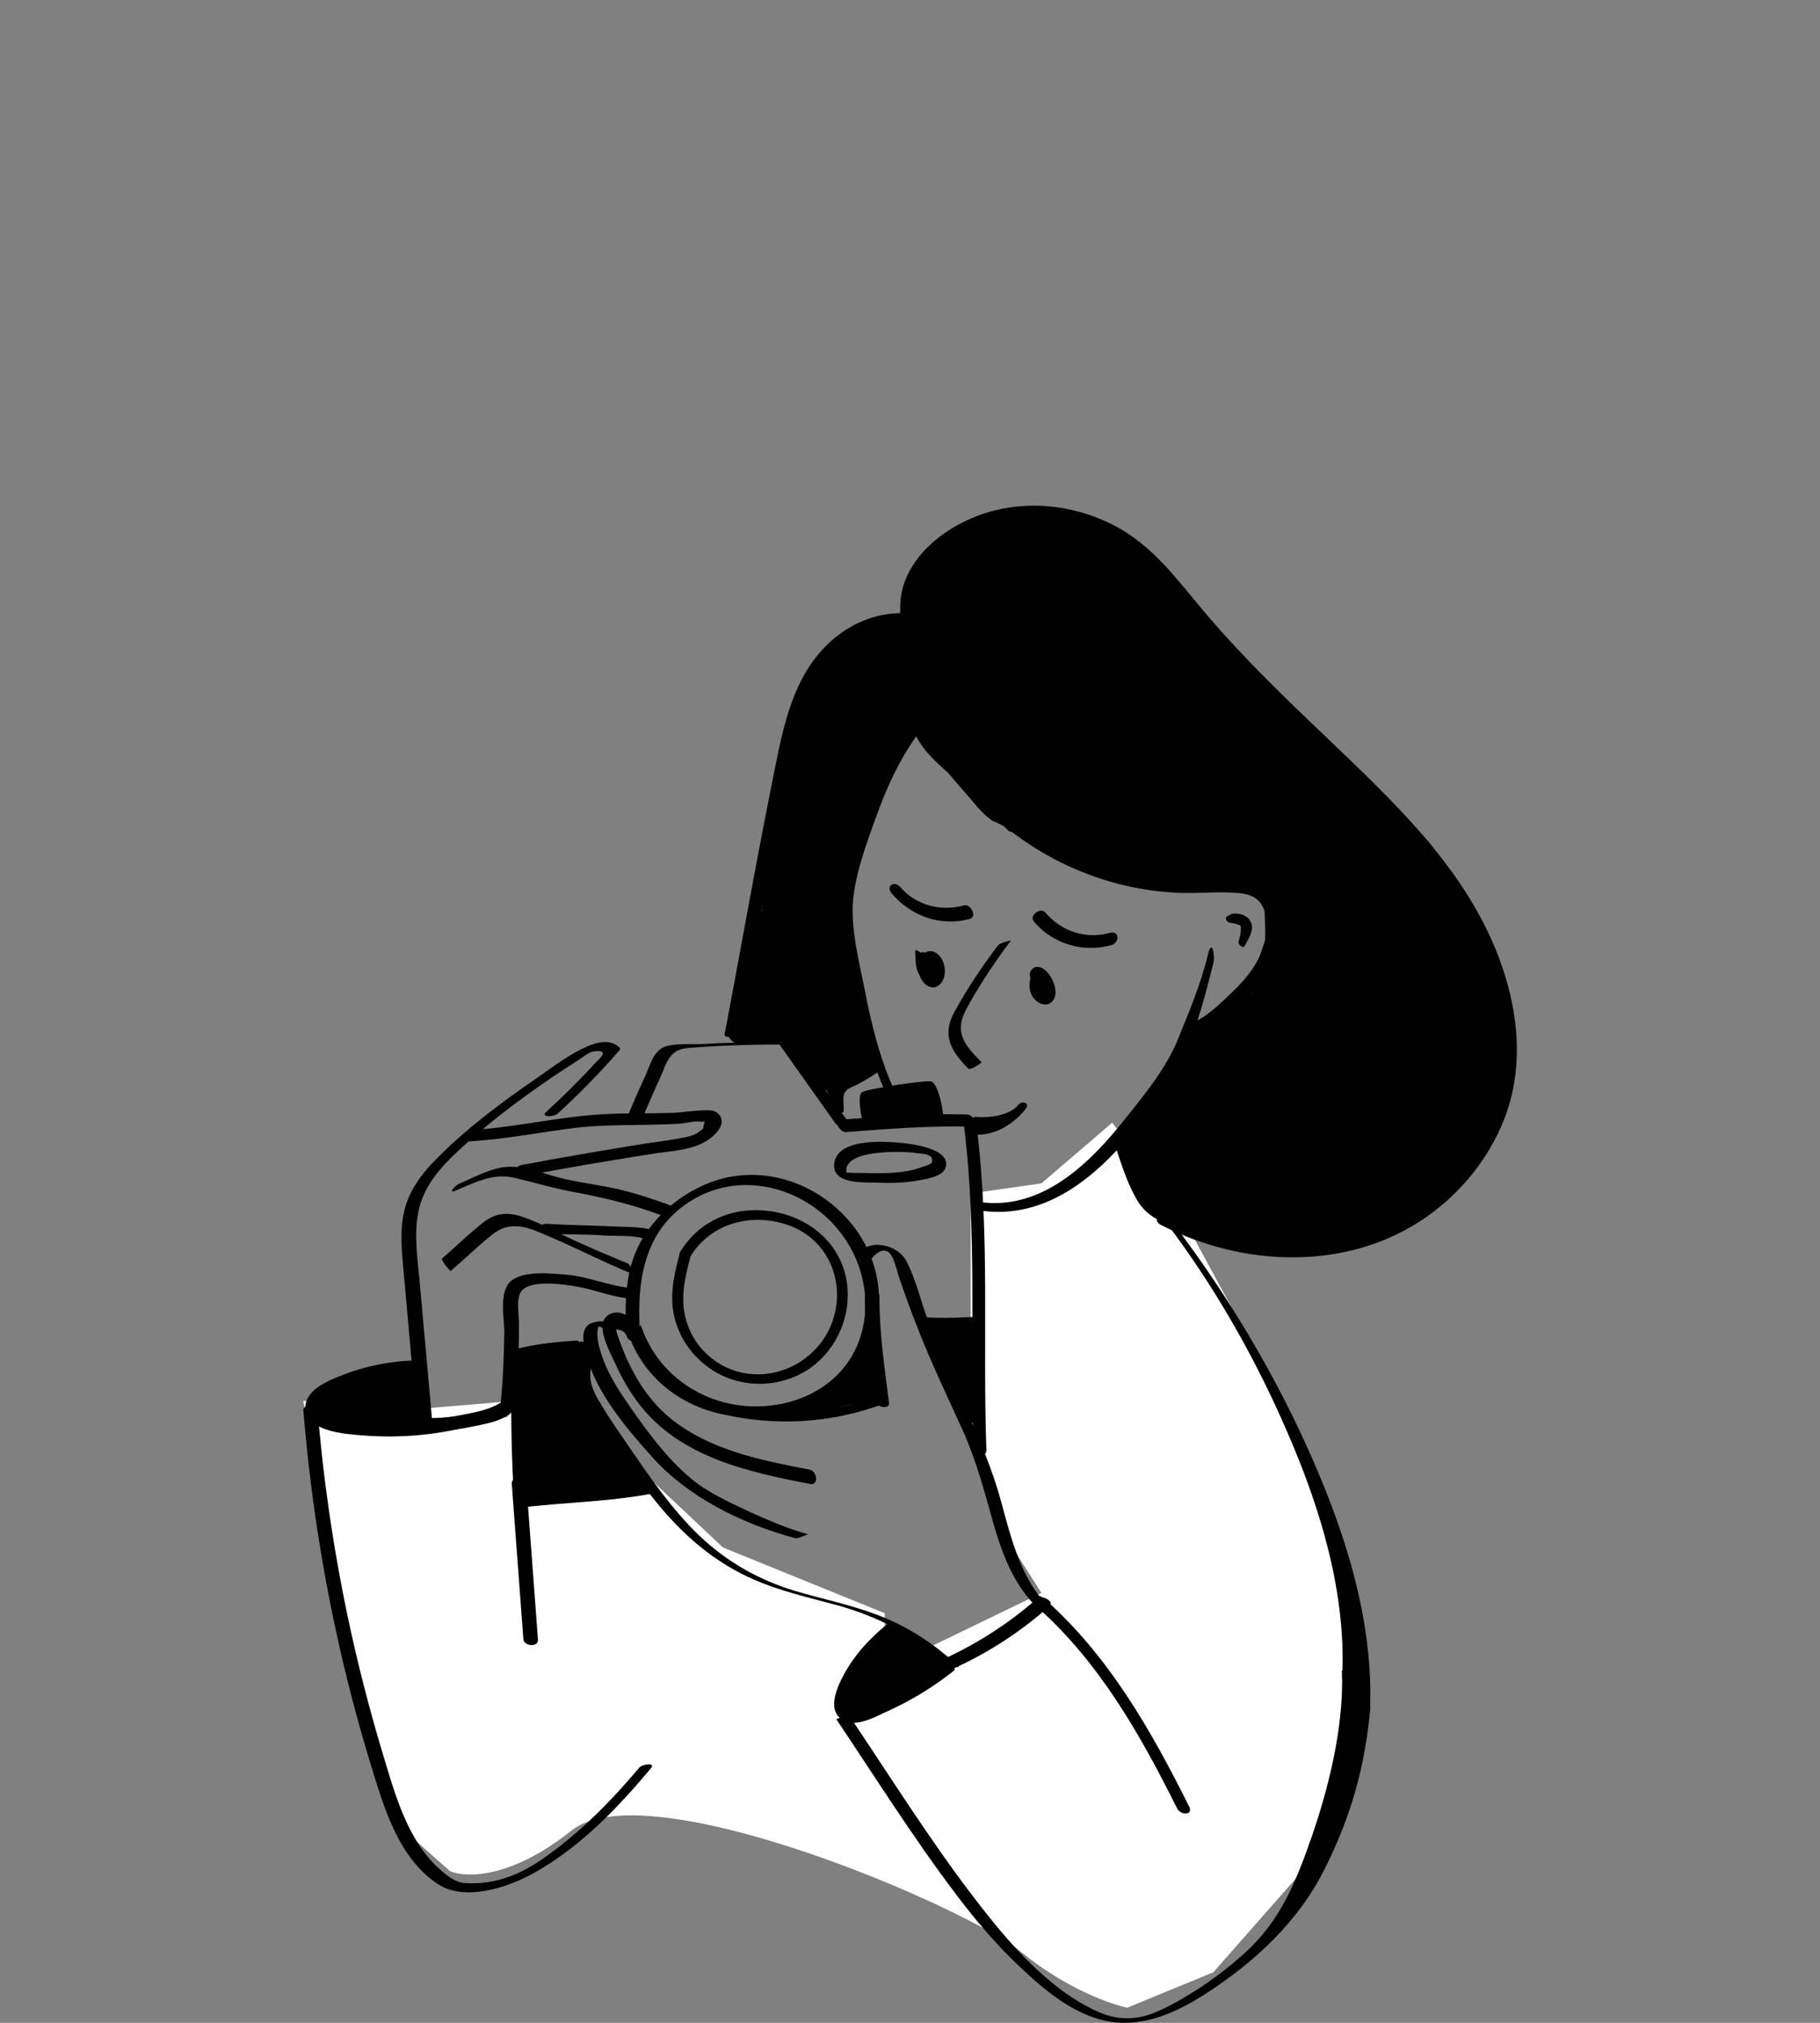
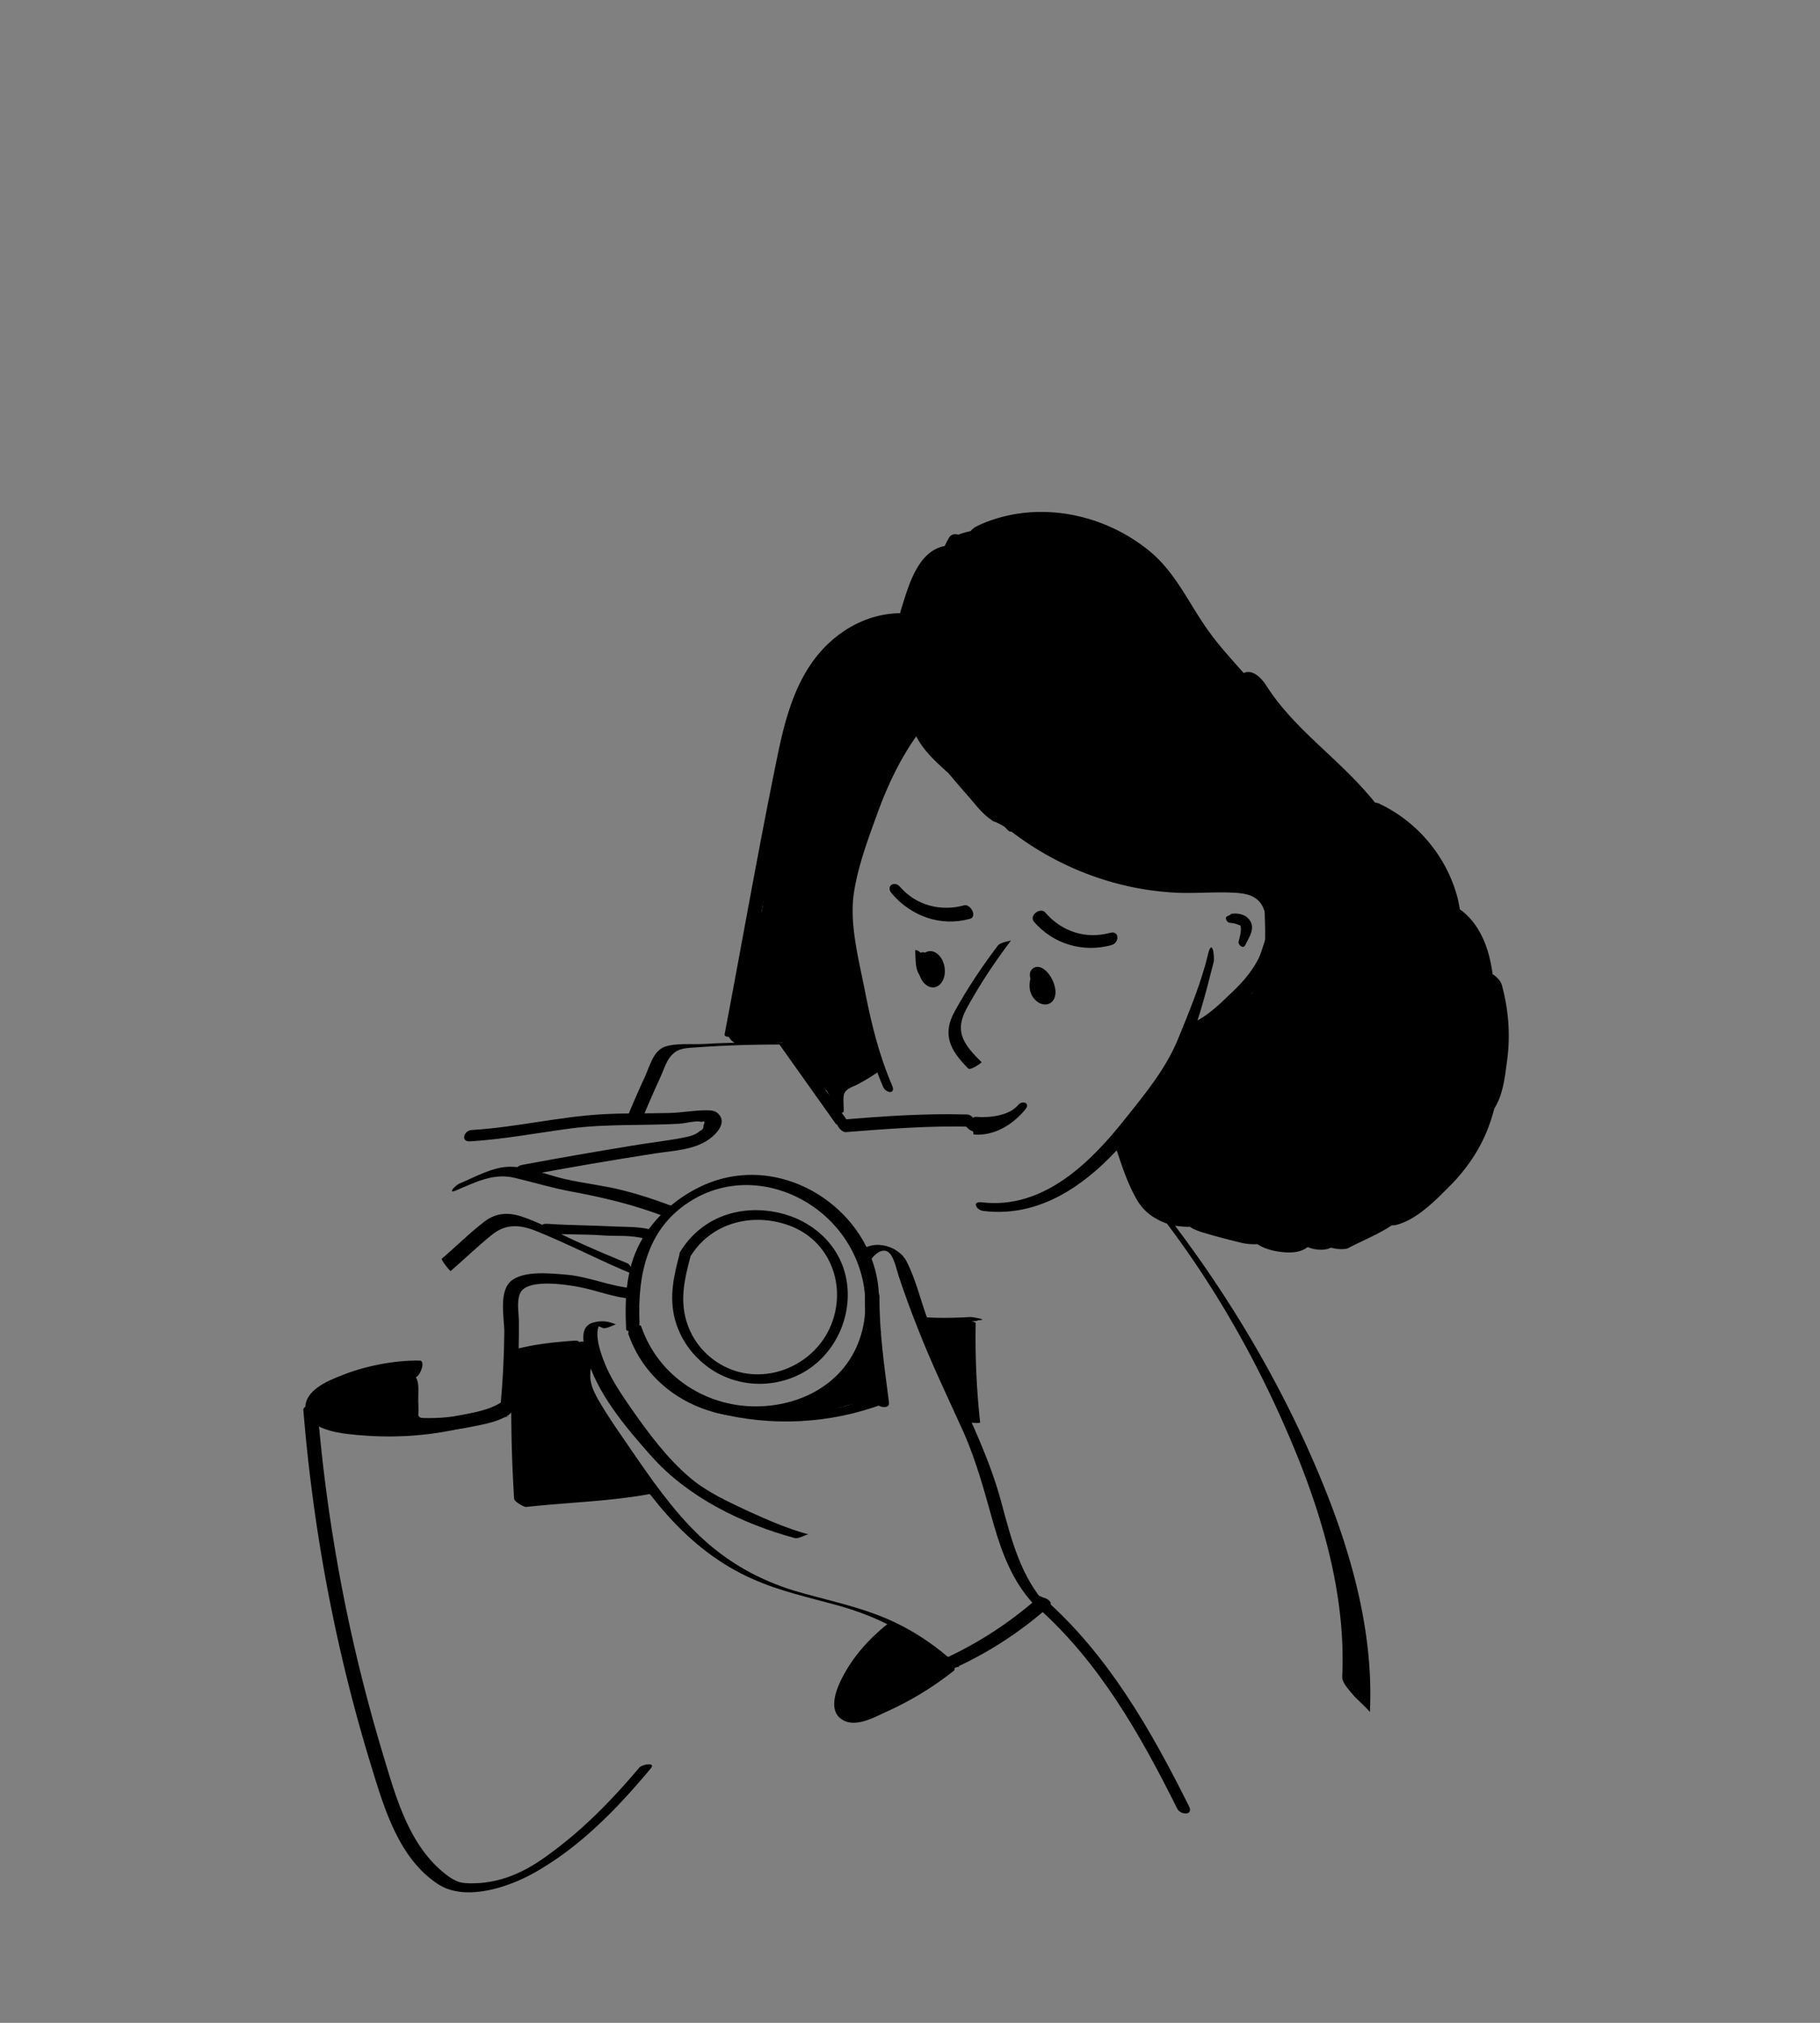
<svg xmlns="http://www.w3.org/2000/svg" width="180" height="200" fill="none">
  <rect width="100%" height="100%" fill="#808080" stroke="none" />
-   <path fill="#fff" d="m33 155.5-3-17 9 1 12-1v7.5l12-1 8.5 8 16 6.5v5.5l15.5-7.5-3.5-5.5-3.5-13.5V118l7-1 7-6 6.5 8.5L126 137l5 13.5 4 14.5-4 17.5-11 12.5-8.5 3.5c-1.667-.333-6.1-1.9-10.5-5.5-5.5-4.5-37-18-44.5-12-6 4.8-10.5 4.667-12 4l-4.5-4-4-10-3-15.5Z" />
-   <path fill="#000" d="m42.722 140.254-1.237-13.733c-.206-2.156-.53-4.371-.147-6.527.412-2.274 1.737-4.016 3.328-5.582 3.004-2.924 6.42-5.493 9.865-7.856.883-.59 1.796-1.181 2.709-1.772.324-.206 1.031-.768 1.413-.827 1.826-.236.589.739.236 1.123-1.561 1.713-3.18 3.307-4.888 4.873-.589.531.825.472 1.119.177 2.179-1.979 4.211-4.076 6.155-6.291.059-.088.088-.206 0-.266-.883-.856-2.15-.561-3.18-.118-1.796.768-3.504 2.097-5.124 3.22-3.563 2.451-7.156 5.138-10.159 8.269-1.237 1.299-2.297 2.776-2.768 4.548-.53 1.949-.324 4.017-.147 5.995.442 5.05.913 10.13 1.384 15.18.059.414 1.502.089 1.443-.413Z" />
  <path fill="#000" d="M46.491 112.847c3.328-.207 6.596-.827 9.894-1.27 3.593-.472 7.185-.266 10.807-.472.53-.03 1.737-.355 2.179-.178.324-.118.383-.029.206.325.029.266-.088.473-.353.561-.442.443-1.149.561-1.708.68-1.679.324-3.386.502-5.095.797-3.593.591-7.215 1.211-10.807 1.89-.913.177-.707 1.27.177 1.093 4.358-.827 8.716-1.565 13.075-2.245 1.767-.265 3.799-.325 5.301-1.417.736-.532 1.767-1.654.854-2.511-.324-.324-.766-.324-1.207-.324-1.178 0-2.385.236-3.593.265-2.179.059-4.358 0-6.508.118-4.388.237-8.658 1.3-13.045 1.566-.795.029-1.148 1.181-.177 1.122Z" />
  <path fill="#000" d="M45.048 117.72c1.914-.797 3.71-1.772 5.831-1.27 1.885.443 3.71 1.004 5.625 1.359 3.18.59 6.155 1.299 9.188 2.451.353.148 1.355-.797 1.119-.886-1.708-.65-3.445-1.24-5.212-1.683-1.855-.473-3.769-.68-5.625-1.093-1.767-.384-3.681-1.241-5.507-1.241-1.737 0-3.445 1.005-5.006 1.654-.353.118-1.266 1.063-.412.709Zm-.471 7.945c1.355-1.182 2.68-2.452 4.064-3.574 1.355-1.093 2.709-1.034 4.299-.413 3.328 1.329 6.537 3.041 9.895 4.4-.147-.059-.412-1.034-.795-1.181-1.737-.709-3.475-1.447-5.212-2.245-1.708-.768-3.357-1.742-5.124-2.333-1.355-.473-2.591-.443-3.769.443-1.472 1.122-2.827 2.481-4.24 3.692-.088.118.825 1.27.883 1.211Z" />
  <path fill="#000" d="M53.853 121.943c1.944.148 3.887.059 5.831.207 1.325.089 2.797-.059 4.064.325.559.177 1.737-.561.913-.827-1.266-.384-2.591-.325-3.887-.384-2.209-.118-4.447-.118-6.685-.266-.766-.059-1.207.886-.236.945Zm-2.915 17.307c.177-1.89.294-3.78.353-5.671.029-.945.029-1.89.029-2.835 0-.856-.236-1.979.088-2.805.589-1.566 4.476-.946 5.772-.709 1.796.325 3.504 1.063 5.33 1.181.913.059 1.031-.975.118-1.034-2.297-.177-4.417-1.181-6.714-1.358-1.502-.118-3.946-.384-5.242.532-1.413 1.004-.795 3.721-.795 5.168-.029 2.451-.147 4.902-.383 7.354-.088.708 1.384.886 1.443.177Zm16.285-15.298c-.589 2.185-1.06 4.282-.471 6.497.471 1.713 1.443 3.219 2.797 4.341 2.709 2.304 6.596 2.658 9.718 1.004 3.328-1.772 5.153-5.729 4.417-9.421-.677-3.367-3.386-5.729-6.655-6.468-3.858-.856-7.686.443-9.777 3.899-.294.502.677.974 1.001.472 2.032-3.366 6.096-4.43 9.747-3.13 4.064 1.447 5.801 5.936 4.181 9.894-1.59 3.868-6.213 5.936-10.13 4.252-1.855-.797-3.357-2.362-4.034-4.282-.854-2.333-.324-4.548.294-6.852.118-.502-.942-.797-1.09-.206Z" />
  <path fill="#000" d="M63.247 130.803c-.206-4.873.795-9.509 5.242-12.167 3.887-2.334 8.658-1.772 12.25.886 3.416 2.539 5.33 6.733 4.741 10.986-.766 5.257-5.124 8.328-10.248 8.535-5.242.207-10.101-2.894-11.809-7.885-.177-.473-1.443.206-1.266.768 1.796 5.168 6.861 8.269 12.221 8.151 5.006-.118 10.042-2.747 11.838-7.649 3.651-10.042-7.391-19.581-16.844-15.151-2.326 1.093-4.329 2.806-5.713 4.991-1.737 2.776-1.885 5.936-1.737 9.126.029.532 1.355-.059 1.325-.591Z" />
  <path fill="#000" d="M87.924 138.689c-.442-3.485-.972-7-.942-10.514 0-.709-1.413-1.004-1.443-.236-.029 3.514.501 7.029.942 10.513.088.68 1.531.975 1.443.237Z" />
  <path fill="#000" d="M86.157 124.513c.324-.473 1.031-1.093 1.62-.768.619.325.913 1.86 1.119 2.481.589 1.742 1.207 3.455 1.885 5.138 1.355 3.485 2.974 6.823 4.505 10.219 1.325 2.983 2.12 6.054 3.004 9.185.825 2.835 1.855 5.552 3.858 7.738.265.295 1.354.177 1.413.236-2.65-2.865-3.563-6.645-4.564-10.337-1.119-4.105-2.945-7.826-4.682-11.695-.883-2.008-1.738-4.017-2.503-6.084-.736-1.92-1.207-4.076-2.15-5.907-.883-1.713-3.769-2.362-4.977-.561.029.03 1.296.62 1.472.355Zm0 13.674c-5.212 1.978-10.866 2.333-16.285.945-.559-.148.677.502.913.531 5.536 1.418 11.308 1.123 16.668-.886-.059.03-.942-.708-1.296-.59Z" />
  <path fill="#000" d="M86.864 133.284s-.147-.03-.353-.03c.236-.502.471-1.033.648-1.594-.029.088-1.355-.118-1.472.147-.766 2.274-2.032 4.194-3.799 5.818-.883.325-1.738.739-2.591 1.123-1.06.147-2.12.265-3.151.413-.206.03-.177.355-.029.679-.118.03-.236.03-.353.059-1.031.148-.059.178.412.119h.029c.147.265.353.502.53.472 1.207-.148 2.444-.325 3.651-.472.088 0 .147-.089.147-.207.059 0 .118 0 .177-.03.235 0 .442-.029.53-.059.147-.059.324-.088.471-.147.324-.089.648-.178.972-.296.294-.088.589-.177.883-.266.353-.118.883-.177 1.325-.324.618-.059 1.561 0 1.973-.473.412-.472.118-1.358.059-1.89-.088-1.004-.088-2.008-.059-3.042Zm-23.352-22.652c.559-1.359 1.149-2.717 1.767-4.046.294-.62.53-1.447.942-2.008.648-.886 1.384-.945 2.385-1.004 3.18-.237 6.39-.325 9.6-.296l-1.237-.177c1.885 2.658 3.799 5.346 5.683 8.004.236.324 1.325-.03 1.472.147-1.796-2.51-3.563-5.02-5.359-7.531-.412-.59-.559-.59-1.266-.65-1.237-.088-2.503-.029-3.74 0-1.384.03-2.739.06-4.123.148-1.149.059-2.857-.118-3.946.295-1.09.443-1.443 1.92-1.885 2.895-.618 1.329-1.207 2.687-1.767 4.046 0 0 1.355.384 1.472.177Z" />
  <path fill="#000" d="M83.654 111.931c4.182-.324 8.334-.649 12.515-.531-.294-.296-.589-.62-.883-.916.029.177.029.325.059.502.059.532 1.266 1.3 1.207.621-.029-.178-.029-.325-.059-.503-.059-.443-.412-.915-.883-.915-4.182-.118-8.363.177-12.515.532-.766.029 0 1.24.559 1.21Z" />
-   <path fill="#000" d="M95.316 111.104c1.355 10.632.589 21.353.972 32.044.029.679 1.296 1.122 1.266.207-.383-10.691.383-21.412-.972-32.044-.088-.679-1.384-1.122-1.266-.207Zm-10.042-.354s-.559-2.451 0-2.776c.559-.325 6.037-1.152 6.773-1.063.736.088 1.325 3.101 1.237 3.81-.059.767-8.01.029-8.01.029Zm4.358 2.304c-1.767-.207-6.803-.65-7.126 1.978-.236 2.038 2.768 1.861 4.005 1.891 1.355.059 2.739.059 4.093-.178.795-.147 2.621-.354 2.915-1.299.559-1.772-2.945-2.274-3.887-2.392-.442-.059.53.886.883.945.383.059 1.944 0 1.649.915-.059.207-.766.414-.972.473-.913.354-1.914.502-2.856.561-.913.059-1.826.059-2.709.029-.766-.029-1.826.059-2.533-.206.265.206.501.443.766.649-1.325-2.923 5.536-2.569 6.655-2.451.442.089-.53-.856-.883-.915Zm-26.533 18.517c-.412-.856-1.031-1.801-2.091-1.801-.825 0-1.413.561-1.413 1.388-.029 1.211.854 2.776 1.355 3.869.618 1.358 1.384 2.658 2.297 3.839 4.064 5.227 10.748 6.674 16.874 7.856.883.177.707-1.27-.059-1.418-4.417-.856-9.011-1.742-12.78-4.341-1.767-1.211-3.18-2.776-4.27-4.637-.53-.915-1.001-1.861-1.384-2.835-.177-.443-.353-.886-.501-1.359-.088-.236-.147-.443-.206-.679.589 0 .942.266 1.09.738.412.827 1.502.207 1.089-.62Z" />
  <path fill="#000" d="M60.921 130.951c-.795-.354-1.561-.413-2.385-.148-1.237.443-.825 2.097-.559 3.101.942 3.751 3.946 7.266 6.449 10.071 3.622 4.076 8.952 6.675 14.164 8.092.383.119 1.207-.413 1.384-.354-2.061-.561-4.034-1.418-5.978-2.304-1.944-.915-4.034-1.86-5.683-3.248-2.297-1.92-4.182-4.46-5.89-6.911-.883-1.27-1.767-2.569-2.415-3.987-.412-.945-1.561-3.721-.471-4.578-.353.089-.707.207-1.031.296.324-.059.766.177 1.06.295.324.207 1.237-.354 1.355-.325Z" />
  <path fill="#000" d="M57.358 132.694c-.118 1.063-.618 2.126-.501 3.219.059.679.383 1.358.707 1.949.618 1.181 1.443 2.303 2.179 3.426 1.973 2.924 3.946 5.936 6.302 8.564 2.385 2.658 5.183 4.873 8.451 6.291 2.65 1.181 5.507 1.802 8.304 2.569 4.064 1.123 7.598 2.954 10.66 5.878.294.265 1.355.206 1.413.236-2.385-2.245-5.065-4.017-8.128-5.168-2.65-1.005-5.418-1.566-8.128-2.363-3.593-1.093-6.773-2.894-9.482-5.493-2.65-2.54-4.741-5.582-6.832-8.624-.972-1.418-1.973-2.835-2.856-4.312-.353-.591-.707-1.181-.913-1.861-.442-1.388.177-2.599.324-3.987-.029-.236-1.472-.472-1.502-.324Zm-7.804 5.965c-1.207.768-2.68 1.004-4.064 1.27-1.62.325-3.269.325-4.918.207-.795-.059-.118 1.24.501 1.27 1.855.118 3.651.059 5.477-.325 1.325-.266 2.65-.473 3.799-1.211.648-.413-.265-1.565-.795-1.211Z" />
  <path fill="#000" d="M42.015 140.461c-.206-.414-.53-.148-.648-.561.059-.65-.029-1.359 0-1.713 0-.739.088-1.477-.236-2.009.471-.206.972-1.653.383-1.653-2.474-.059-5.566.561-7.745 1.476-1.413.532-3.71 1.507-3.563 3.338.147 1.801 2.856 2.303 4.27 2.451 8.481.974 13.575-1.388 15.931-1.772.353-.03-8.245.738-8.393.443Zm52.417 24.453c3.416-1.565 6.538-3.603 9.365-6.113.53-.473-.766-1.152-1.237-.738-2.768 2.421-5.831 4.4-9.158 5.936-.707.354.471 1.181 1.031.915Z" />
  <path fill="#000" d="M94.079 164.501c-1.266-.945-2.503-1.949-3.799-2.806-.471-.324-.825-.531-1.237-.502-.029-.384-.913-.915-1.237-.649-1.737 1.388-3.298 3.071-4.358 5.05-.648 1.181-1.679 3.485-.147 4.43 1.355.856 3.269-.296 4.535-.857 2.326-1.063 4.505-2.392 6.508-3.987.206-.206-.088-.561-.265-.679Zm-30.213-17.75c-2.503-3.78-6.302-7.974-5.684-12.817.029-.177-.235-.355-.501-.502.147 0 .294-.03.412-.03-.029 0-.736-.886-1.149-.856-1.737.118-3.534.295-5.242.679-.618.148-.825.118-1.031.709-.294.827-.059 2.244-.088 3.13-.059 3.722.029 7.413.265 11.134.029.266.942.798 1.178.798 4.329-.473 8.54-.561 12.486-1.329.118-.059-.618-.886-.648-.916Zm32.128-16.538c-1.472.088-2.974.118-4.447.029-.029 0-.619-.029-.53.089.088.088.147.147.265.206-.265.03.088.148.442.237.795 1.772 1.59 3.573 2.061 5.463.383 1.536.648 3.042 1.708 4.283.118.147 1.443.236 1.443.118a77.793 77.793 0 0 1-.442-9.805c0-.089-.177-.148-.412-.177.236-.03.471-.06.559-.06.088 0 .059-.029-.029-.059.118 0 .265 0 .383-.029.618-.03-.766-.295-1.001-.295Zm-65.993 9.185c.972 11.902 3.18 23.685 6.685 35.115 1.296 4.223 2.739 9.244 6.655 11.784 2.68 1.742 6.95.295 9.482-1.123 4.564-2.569 8.216-6.349 11.544-10.336.53-.62-.854-.414-1.149-.059-2.827 3.337-5.742 6.32-9.335 8.86-1.944 1.388-4.034 2.362-6.449 2.54-.559.029-1.296.059-1.855-.059-.766-.178-1.561-.827-2.15-1.359-3.21-2.924-4.417-7.561-5.625-11.548-1.531-5.109-2.827-10.307-3.858-15.564a164.71 164.71 0 0 1-2.562-18.576c-.029-.561-1.413-.118-1.384.325Z" />
-   <path fill="#000" d="M50.614 146.692c.383 5.139.766 10.278 1.148 15.387.059.709 1.502.798 1.443.03-.383-5.139-.766-10.278-1.149-15.387-.059-.709-1.502-.827-1.443-.03Zm32.128 23.332c3.887 5.788 7.627 11.754 11.838 17.306 1.914 2.54 3.975 4.962 6.301 7.147 2.121 2.009 4.535 4.076 7.362 5.021 4.712 1.625 9.188-1.004 12.928-3.692 4.034-2.894 7.598-6.526 9.836-11.015 2.679-5.346 4.005-10.189 4.535-16.067.029-.206-2.827-3.839-2.827-3.544.235 5.641-1.414 11.873-2.975 16.391-1.56 4.489-3.121 8.358-6.625 11.518-1.797 1.625-3.74 3.072-5.831 4.312-.972.591-1.973 1.123-3.033 1.566-1.914.797-3.77.767-5.654-.059-5.154-2.304-9.276-7.354-12.604-11.725-4.211-5.553-7.951-11.518-11.838-17.307-.177-.266-1.531 0-1.413.148Z" />
  <path fill="#000" d="M102.472 158.801c6.213 5.464 10.306 12.699 13.958 20.024.324.649 1.62.679 1.178-.207-3.769-7.561-8.01-15.003-14.4-20.614-.707-.591-1.443.206-.736.797Zm-3.77-65.328c-1.59 2.097-3.033 4.253-4.299 6.557-1.266 2.303-.383 3.868 1.355 5.611.236.236 1.355-.591 1.325-.62-.766-.768-1.62-1.595-1.944-2.658-.353-1.241.236-2.274.825-3.308 1.207-2.126 2.562-4.135 4.034-6.084-.029.059-1.031.177-1.296.502Zm-2.415 18.695c1.973.177 3.828-.916 5.094-2.452.589-.679-.294-.945-.677-.472-.884 1.063-2.827 1.299-4.211 1.181-.294-.029-.559.473-.677.798-.118.325.088.561.412.59l.059.355Zm6.331-15.505c-.147.413-.324.886-.236 1.329.089.443.56.827 1.001.679.295-.118.472-.473.472-.797 0-.325-.148-.62-.295-.916-.118-.266-.294-.561-.589-.65-.294-.089-.648.236-.5.472" />
  <path fill="#000" d="M102.059 96.249c-.353.975-.382 2.008.442 2.717.677.591 1.649.443 1.855-.532.177-.827-.383-2.067-1.06-2.569-.294-.236-.736-.384-1.089-.148-.413.266-.413.709-.265 1.152.088.266.441.65.765.591.354-.059.265-.502.206-.738-.059.295-.029.384.059.295.059-.03.059-.03 0-.089.03.089.089.177.118.266.088.207.206.472.059.709-.088.118-.353.118-.265.207-.147-.148.177-.857.235-1.004.236-.591-.765-1.595-1.06-.857Zm-11.543-2.244c.059.886-.059 1.92.589 2.599.471.502 1.59 1.329 1.914.295.265-.886.118-1.595-.589-2.215-.442-.384-1.561-.975-1.708 0-.059.325 1.119 1.063 1.149.827.029-.236.177-.207.324-.354.236-.029.177-.118-.236-.295.029.089.029.177.029.295 0 .325-.029.827-.236 1.093-.059.089-.118.148-.236.177-.265 0-.177.089.265.266.029-.059-.059-.354-.059-.413l-.088-1.418c-.029-.266-.412-.561-.618-.679 0-.059-.501-.384-.501-.177ZM102.265 91.14c1.915 2.215 4.859 3.071 7.657 2.304.824-.236.795-1.477-.147-1.211-2.386.65-4.771-.118-6.391-2.008-.471-.561-1.649.266-1.119.916Zm-5.006 28.588c6.008.739 10.837-3.101 14.489-7.472 1.973-2.362 3.887-4.843 5.212-7.619 1.443-3.013 2.238-6.261 3.063-9.48.147-.532-.148-2.628-.589-.65-.648 2.717-1.885 5.67-2.945 8.269-1.178 2.865-3.21 5.346-5.124 7.738-3.475 4.4-8.157 9.096-14.282 8.358-.972-.118-.559.768.177.856Z" />
  <path fill="#000" d="M118.315 102.481c1.737-.473 3.357-2.156 4.593-3.337 1.326-1.27 2.533-2.747 3.151-4.519.972-2.776.442-6.734-2.915-7.442-1.973-.413-4.064-.118-6.066-.148a28.853 28.853 0 0 1-6.361-.797c-4.329-1.063-8.363-3.219-11.691-6.173-.677-.591-1.413.118-.707.738 5.035 4.489 11.514 7.206 18.288 7.472 1.884.059 3.769-.118 5.624 0 1.325.089 2.385.413 2.827 1.802.354 1.063.265 2.215-.029 3.278-.53 1.861-1.767 3.426-3.151 4.725-1.208 1.152-2.768 2.747-4.388 3.19-.677.207.206 1.388.825 1.211Z" />
  <path fill="#000" d="M98.467 80.154a4696.356 4696.356 0 0 0-4.358-5.08c-1.119-1.3-2.179-2.983-3.799-3.721-.177-.089-.324-.089-.442.089-1.855 2.51-3.151 5.346-4.181 8.299-.972 2.776-2.238 5.848-2.385 8.801-.118 3.071.677 6.291 1.237 9.273.618 3.307 1.472 6.527 2.797 9.628.294.679 1.296.767.883-.148-1.266-2.953-2.032-6.054-2.65-9.185-.589-3.071-1.59-6.675-1.119-9.805.412-2.776 1.502-5.611 2.444-8.21 1.001-2.688 2.238-5.257 3.917-7.561l-.442.089c1.59.709 2.856 2.835 3.975 4.135 1.207 1.418 2.415 2.806 3.622 4.223.707.738.972-.266.501-.827Zm15.637 39.131c5.241 6.616 9.6 14.058 12.986 21.796 3.387 7.679 6.066 16.214 5.654 24.719-.029.591.825 1.448 1.178 1.891.177.206 1.561 1.476 1.561 1.594.441-9.066-2.533-18.074-6.214-26.225-3.887-8.594-8.923-16.687-14.753-24.07-.118-.177-1.325-1.772-1.561-1.595-.236.148 1.09 1.831 1.149 1.89ZM89.515 60.632c-3.122-.118-6.007 1.27-8.128 3.544-2.591 2.776-3.652 6.556-4.417 10.189-1.914 9.274-3.534 18.576-5.301 27.88-.088.502 1.296.206 1.413-.296 1.502-7.856 2.974-15.711 4.476-23.567.677-3.514 1.178-7.177 2.65-10.455 1.531-3.367 4.505-6.615 8.51-6.438.442 0 1.59-.827.795-.857Z" />
-   <path fill="#000" d="M90.516 60.455c-.265-4.4 3.917-7.502 7.715-8.653 3.828-1.152 7.951-.561 11.455 1.329 3.799 2.067 6.067 5.582 8.835 8.771 3.033 3.514 6.331 6.793 9.688 10.041 6.567 6.32 13.752 12.493 17.698 20.939 1.944 4.135 3.151 8.831 2.533 13.409-.53 4.134-2.651 7.974-5.595 10.897-7.303 7.236-18.641 7.354-27.416 2.806-.737-.384-1.502.679-.648 1.093 8.127 4.223 18.581 4.637 26.297-.768 3.416-2.392 6.154-5.759 7.686-9.657 1.767-4.519 1.531-9.422.147-13.999-3.004-10.012-10.837-17.159-18.14-24.158-3.887-3.692-7.745-7.442-11.249-11.518-2.945-3.426-5.36-7.029-9.512-9.126-4.034-2.038-8.834-2.481-13.104-.945-4.064 1.477-8.157 4.932-7.863 9.628.029.827 1.502.709 1.472-.089Z" />
  <path fill="#000" d="M148.528 97.372c-.118-.384-.471-.768-.913-1.063-.324-2.599-1.296-5.021-3.239-6.409-.059-.354-.118-.709-.206-1.063-1.06-4.135-4.005-7.649-7.863-9.421-.088-.029-.206-.059-.324-.059-.235-.325-.5-.62-.765-.916-3.181-3.692-7.362-6.527-9.983-10.662-.383-.591-1.119-1.447-1.944-1.329-.118.029-.206.059-.294.089-1.119-1.27-2.268-2.51-3.269-3.869-2.091-2.806-3.386-6.084-6.184-8.299-4.712-3.78-11.396-4.962-16.903-2.363-.294.148-.501.325-.648.502-.412.089-.825.207-1.207.354-.412-.118-.766-.029-.972.384-.147.236-.265.502-.383.738-2.68.502-3.593 3.987-4.299 6.231-.088.295-.177.62-.265.916-.206 0-.383.029-.559.029-.501-.059-.913 0-1.119.266-6.596 1.861-8.834 9.48-9.865 15.594-.677 4.076-1.237 8.151-1.855 12.227-.029.295-.088.561-.118.856h-.059c-.353 0-.53.177-.56.384-.059 0-.029.059 0 .177.029.207.147.384.353.532-.059.089-.118.177-.177.295-1.178 3.278-1.914 6.615-2.091 10.101 0 .148.029.266.059.413-.235 0-.442 0-.677.03-.618.029.236 1.152.677 1.122.501 0 1.001-.029 1.502-.029.677.177 1.413.177 1.973-.059.324 0 .677-.03 1.001-.03.147.118.265.207.383.207.236.029.471.147.677.325.147.265.294.502.471.738.206.266.412.532.648.768.56.856 1.119 1.713 1.679 2.599.029.059.265.088.501.088.265.414.471.857.589 1.359.059.354 1.149 1.329 1.149.65 0-.384-.088-1.241.029-1.595.206-.561.825-.709 1.296-.945a19.468 19.468 0 0 0 2.268-1.388c.088-.059.029-.266 0-.325-.383-.798-.736-1.595-1.06-2.422l.177.177c-.383-2.392-1.266-4.666-1.708-7.029-.118-.561-.235-1.093-.353-1.654 0 .029.029.029.029.059-.147-.738-.294-1.477-.412-2.245 0-.148-.029-.325-.029-.472.147-1.359.324-2.806-.147-4.076.766-1.359 1.031-3.042 1.413-4.578.795-3.219 2.15-6.261 3.946-9.067.471-.768.972-1.506 1.384-2.304.088.207.206.443.353.65-.059.059-.088.118-.059.148.707 1.477 2.002 2.628 3.21 3.721.677.797 1.355 1.595 2.061 2.392.618.709 1.237 1.536 2.002 2.097.471.354 1.06.502 1.531.857l.353.354c.177.177.648.118 1.207-.059 5.124 2.983 10.602 5.611 16.638 5.228.442.502.972.856 1.502.827 2.15-.207 4.211.089 6.184.857-.118.207-.206.384-.206.561.03 1.093.088 2.274.059 3.426l-.795 2.392c-.147.413-.03.915.177 1.418-.177.502-.383.975-.678 1.447 0 0-.029 0-.029.029-1.031.413-2.003 1.122-2.65 2.037-.796.355-1.62.68-2.268 1.241-.972.384-1.914 1.122-2.444 1.949-.471.709-.56 1.418-.383 2.067-.265.059-.442.178-.559.384-1.355 2.393-3.092 4.489-5.213 6.232-.117.118-.147.266-.088.413.088.118.147.266.236.384-.118.089-.148.207-.118.355.589 1.742 1.148 3.573 2.061 5.168.766 1.388 1.855 2.097 3.328 2.599.176.059 1.207.236 1.973.207.383.265.942.443 1.089.502 1.355.413 2.709.768 4.064 1.092.206.06.972.178 1.531.119.913.62 2.238.827 3.181.827.765 0 1.325-.178 1.796-.532.736.295 1.62.384 2.297.059.707.177 1.384.207 1.737.03 1.414-.739 2.975-1.359 4.3-2.245.147 0 .294 0 .412-.03 2.091-.531 3.946-2.48 5.418-3.957 1.502-1.536 2.739-3.308 3.564-5.316.294-.738.53-1.477.736-2.245.795-1.24 1.031-2.923 1.207-4.341.413-2.687.236-5.316-.471-7.885Z" />
  <path fill="#000" d="M92.417 97.611c.707-.112 1.154-1.0.999-1.983-.155-.983-.854-1.688-1.561-1.576-.707.112-1.154 1-.999 1.983.155.983.854 1.688 1.561 1.576Zm-4.228-9.277c1.944 2.274 4.859 3.308 7.745 2.51.736-.207.059-1.506-.589-1.329-2.267.62-4.712.029-6.302-1.802-.589-.709-1.472-.089-.854.62Zm33.924 2.628c.501-.059 1.296.059 1.09.768-.118.443-.412.857-.618 1.27.206.118.412.236.618.384.147-.561.412-1.565.118-2.126-.265-.532-1.208-.65-1.708-.709.088.207.176.413.235.62.265-.177.53-.177.825-.118.442.118.324-.561-.03-.65-.471-.118-.883-.029-1.295.207-.265.148.029.591.235.62.236.03.501.059.736.148.148.059.295.089.442.177-.059-.089-.088-.059-.059.029.089.473-.088 1.063-.206 1.536-.059.295.442.709.619.384.324-.65.942-1.477.618-2.274-.324-.738-1.119-.975-1.855-.886-.383-.029-.147.65.235.62Z" />
</svg>